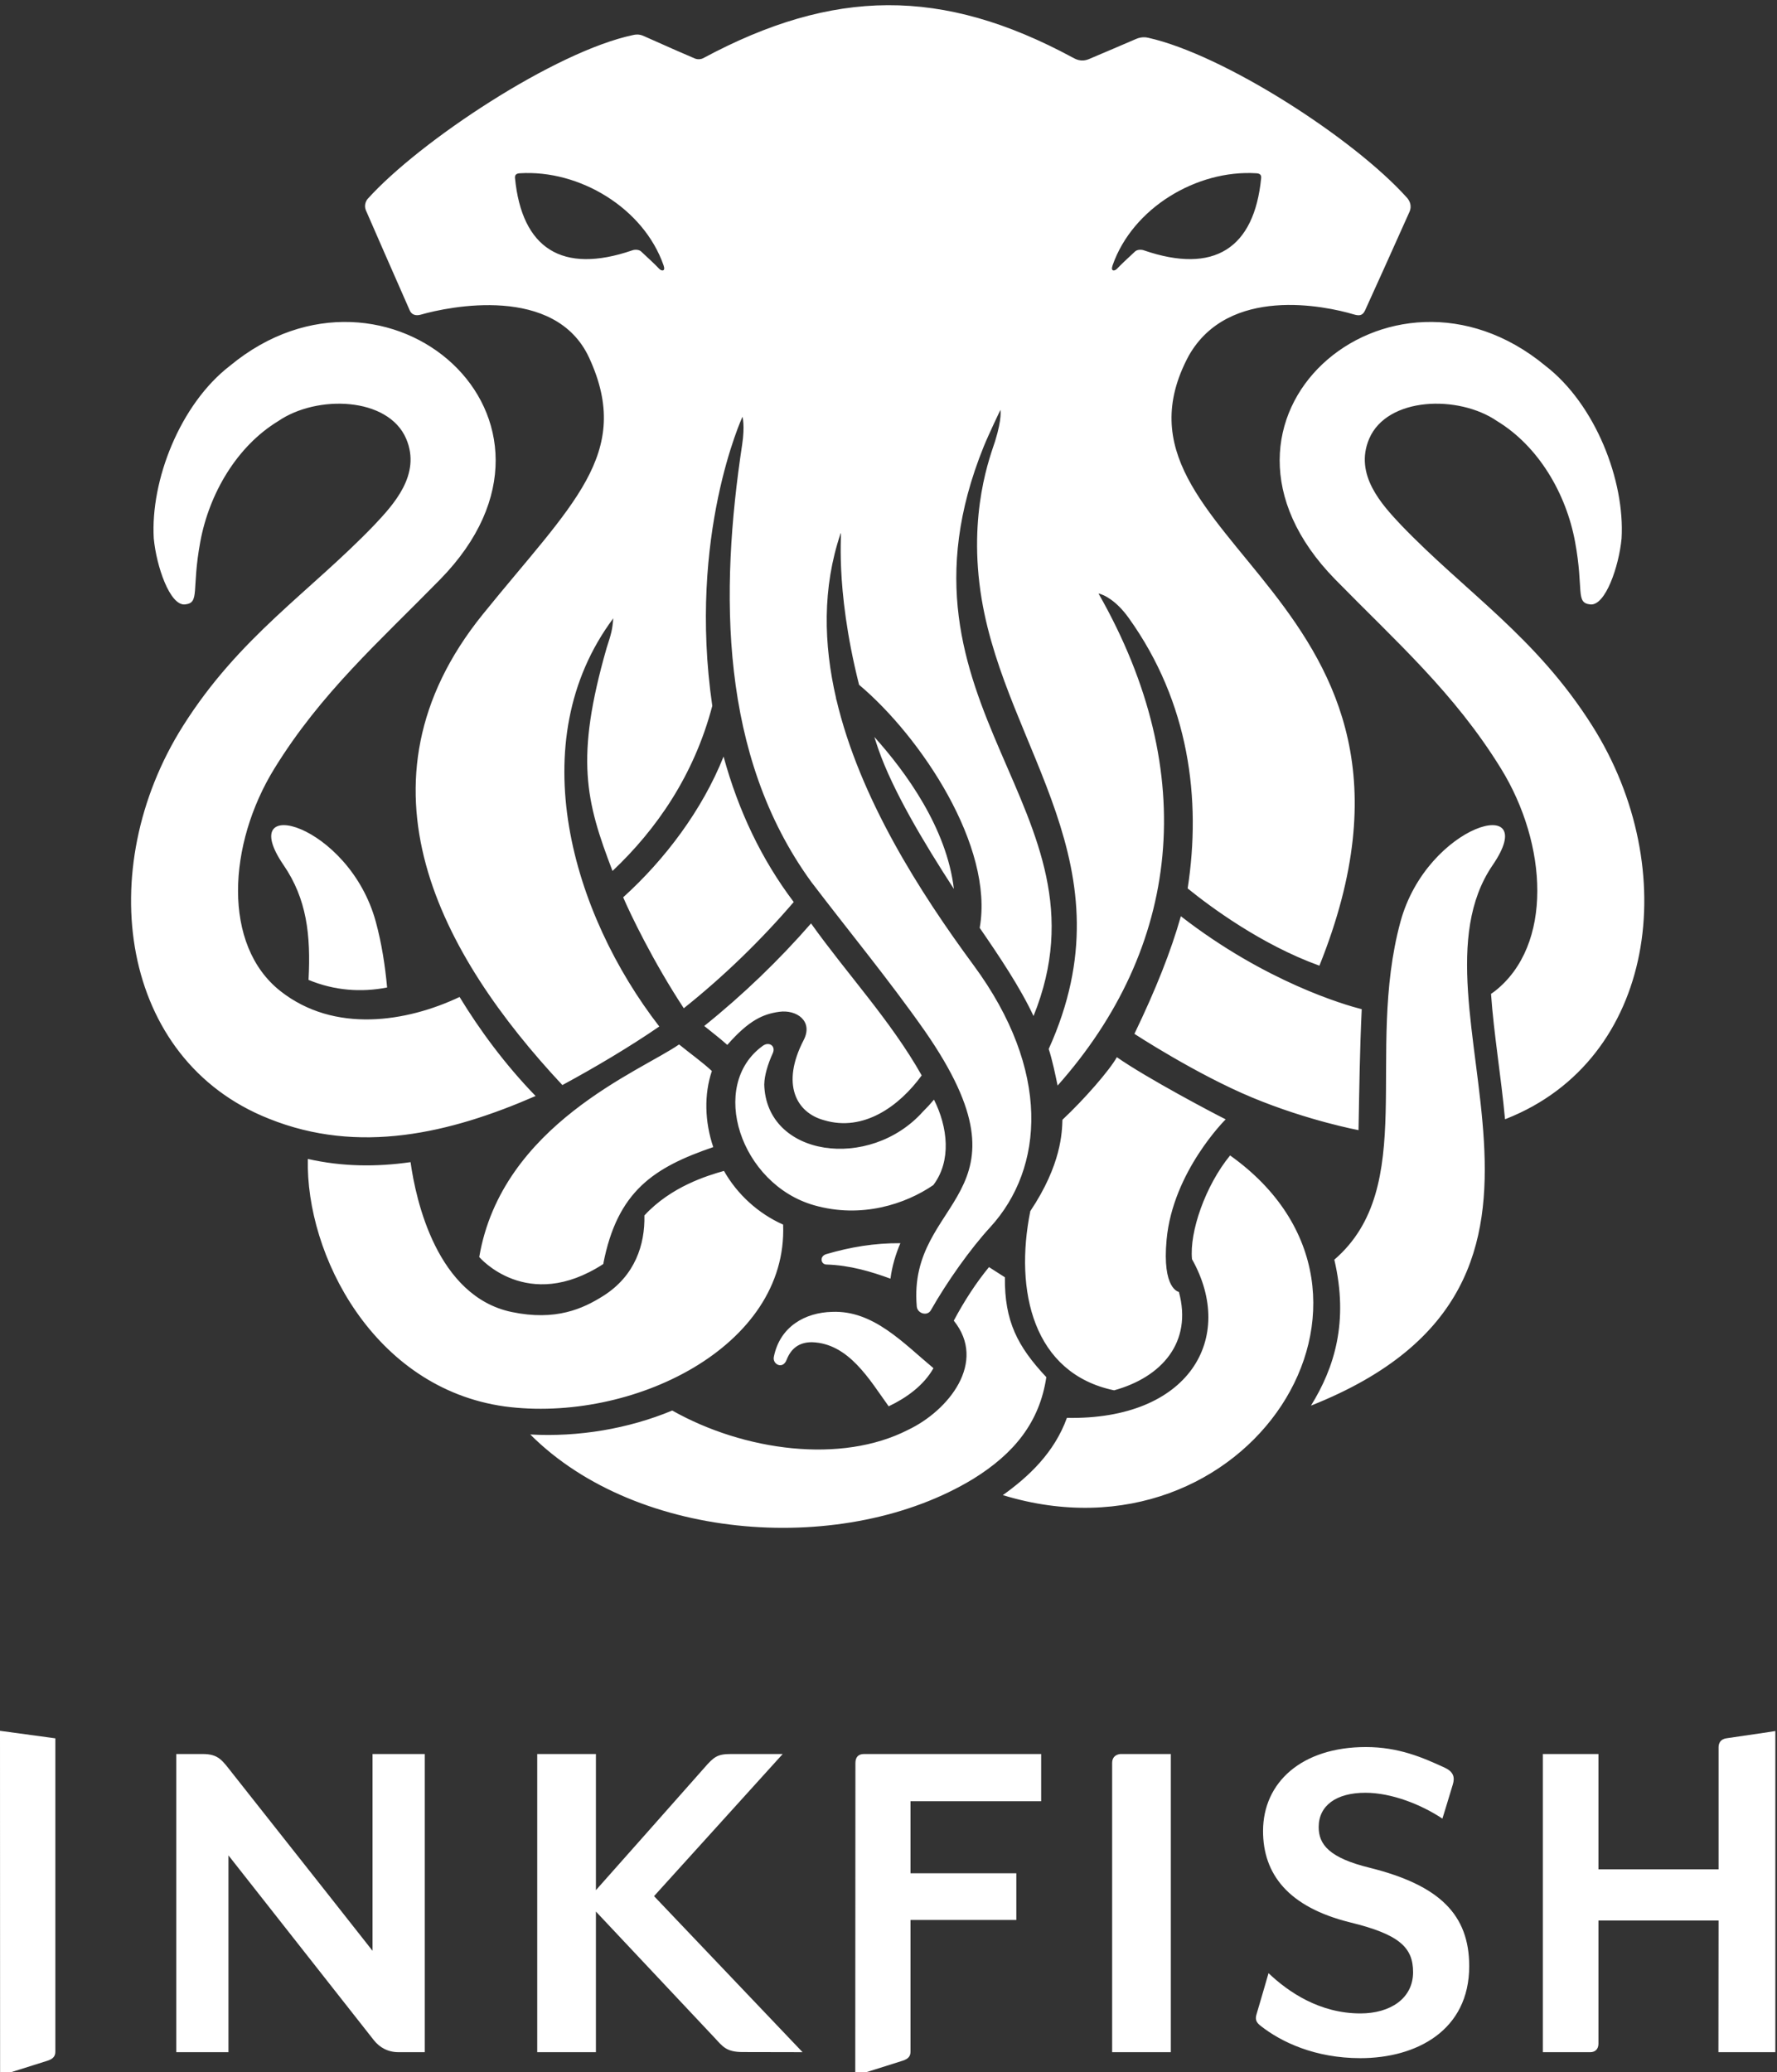
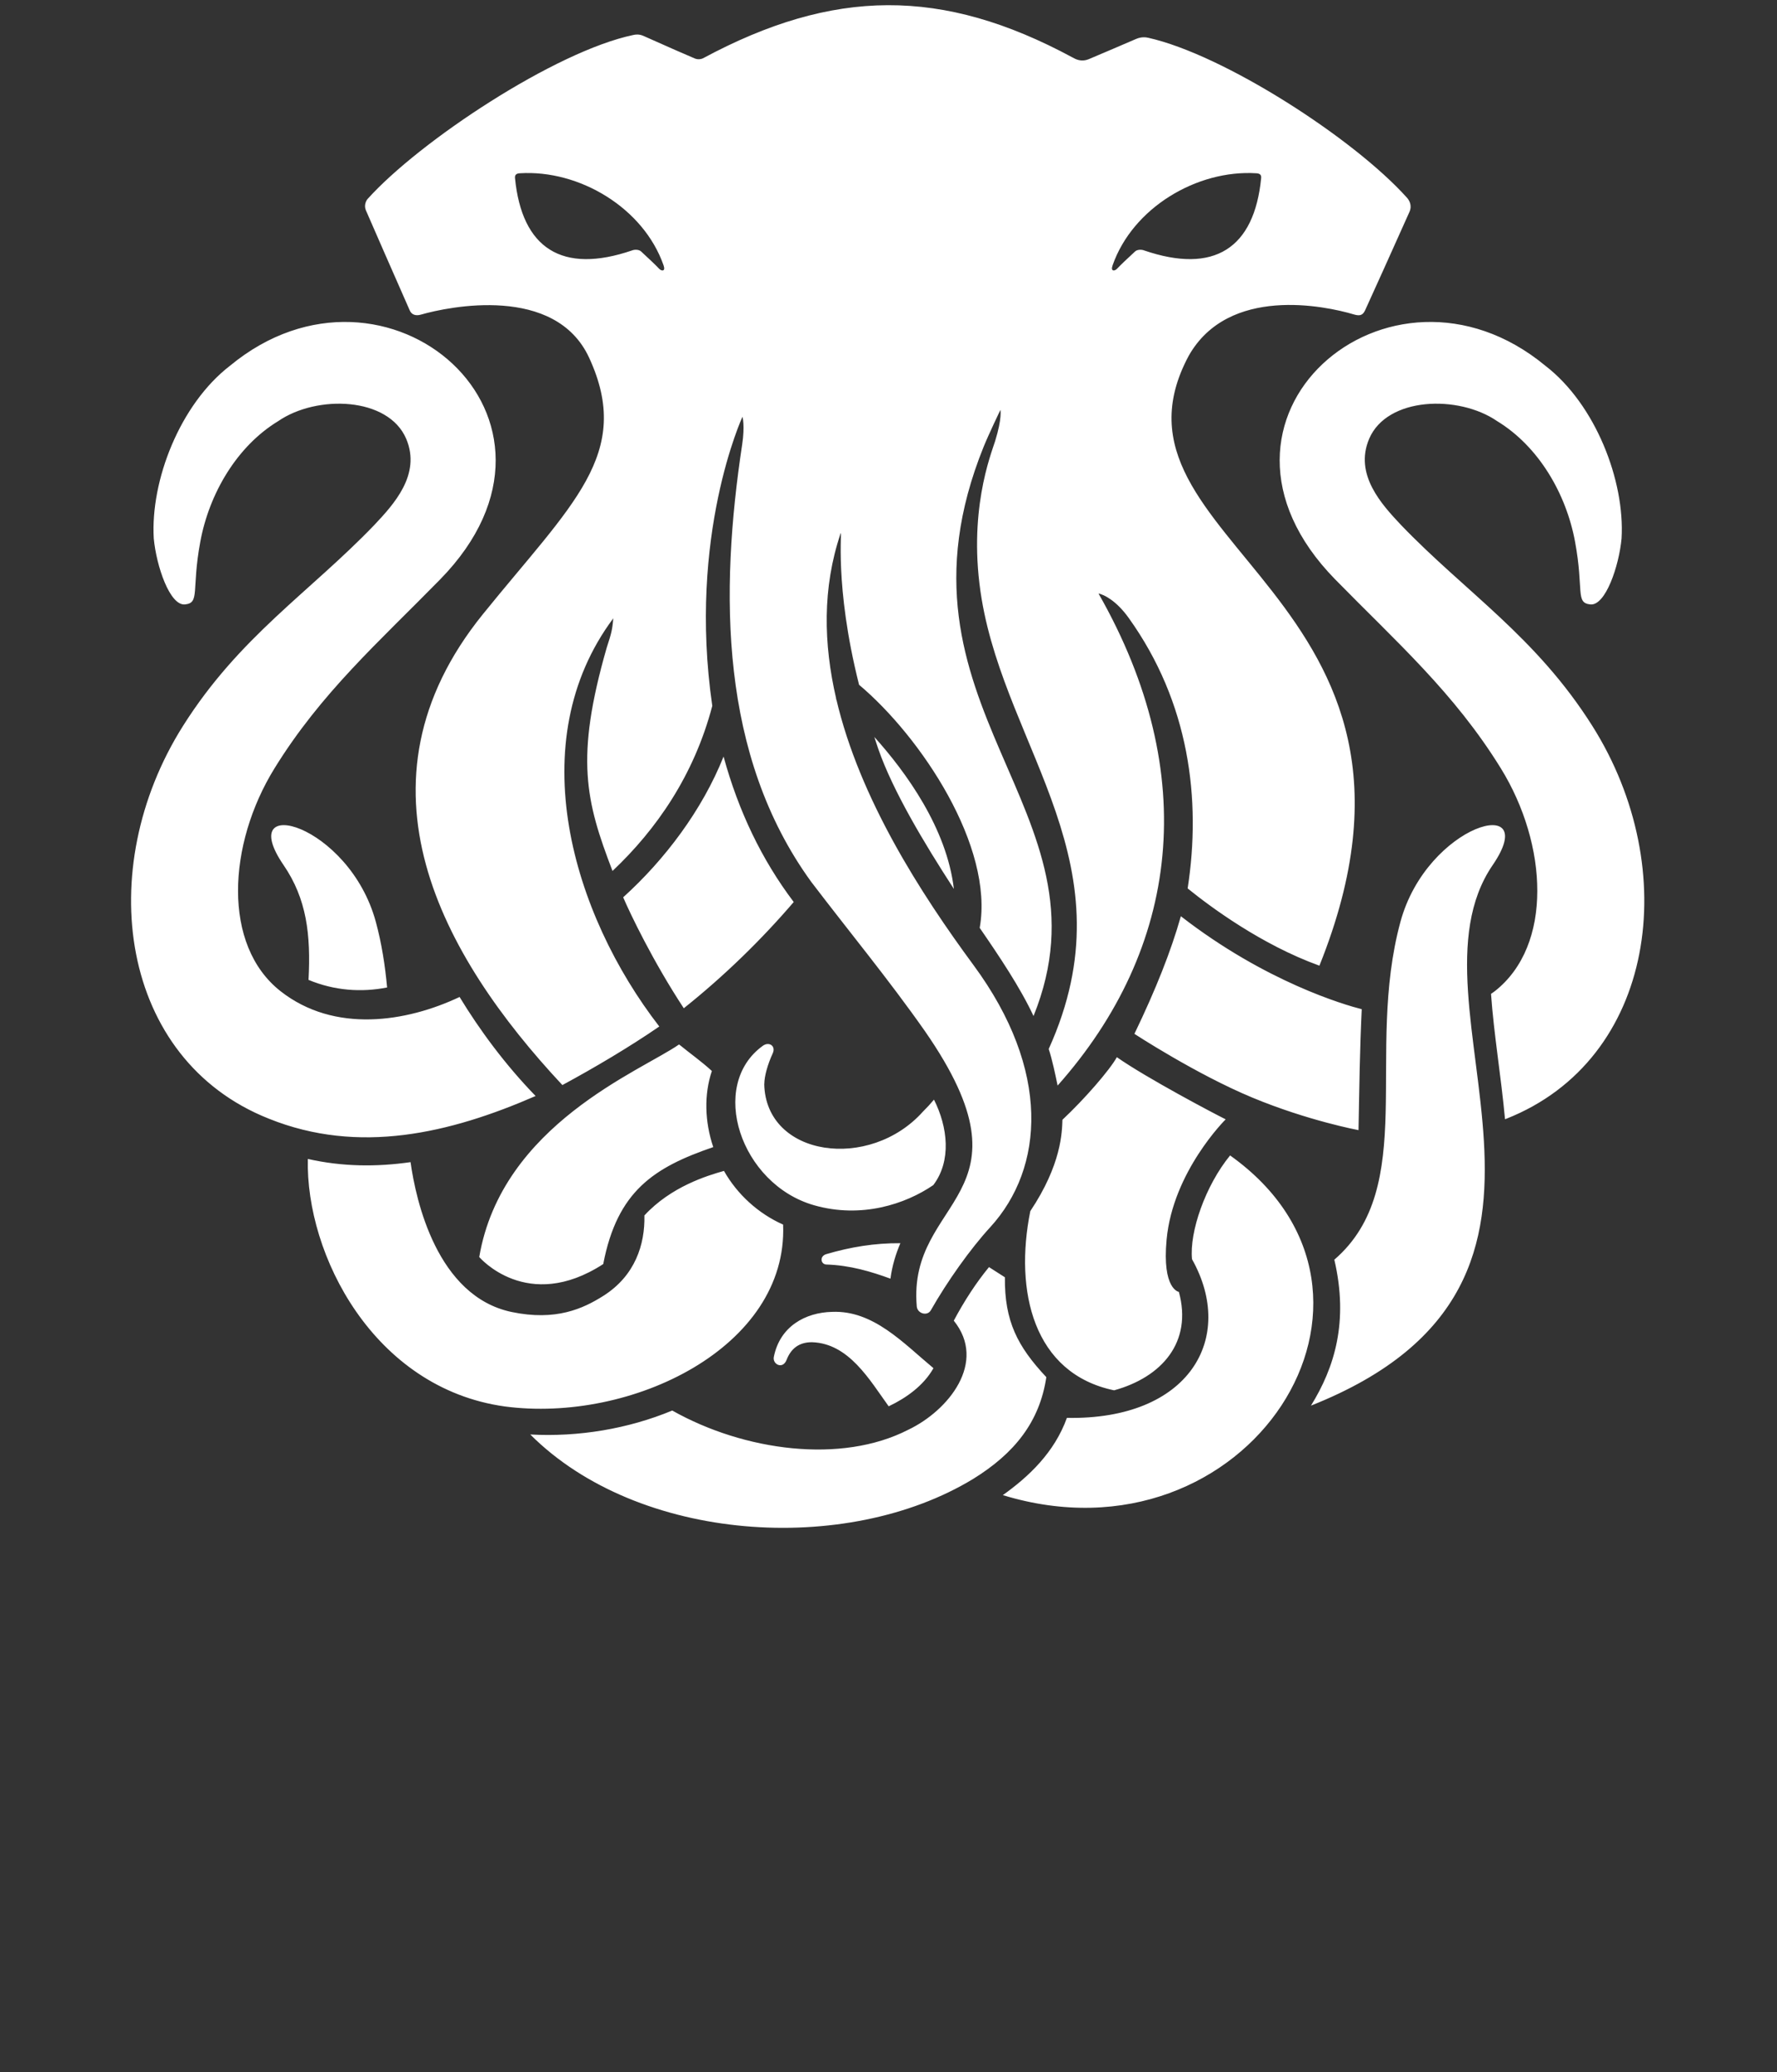
<svg xmlns="http://www.w3.org/2000/svg" width="70mm" height="81.605mm" viewBox="0 0 70 81.605" version="1.1" id="svg1" xml:space="preserve">
  <rect x="0" y="0" width="70" height="81.605" fill="#333333" stroke="none" />
  <defs id="defs1" />
  <g id="g1" transform="matrix(0.265,0,0,0.265,8.2648589e-6,7.5958406e-4)">
    <g id="group-R5">
-       <path id="path2" d="M 1984.25,26.172 V 384.98 c 0,0 -16.81,-2.699 -54.26,-8.031 -7.04,-0.929 -9.2,-5.5 -9.2,-10.168 V 230.5 h -134.26 v 128.809 h -62.14 V 26.172 h 53.07 c 5.04,0 9.07,3.098 9.07,9.379 V 173.309 h 134.26 c 0,-37.047 -0.16,-147.137 -0.16,-147.137 z m -510.4,251.527 c 0,23.871 19.45,38.313 52.21,38.313 29.41,0 62.73,-13.332 86.06,-28.891 0,0 5.76,18.43 11.66,38.18 2.34,7.82 1,14.078 -9.1,18.75 -24.3,11.23 -51.35,23.039 -88.08,23.039 -71.62,0 -114.93,-39.418 -114.93,-93.852 0,-47.75 27.76,-84.949 97.72,-102.148 54.41,-13.34 69.96,-27.758 69.96,-55.52 0,-29.441 -25.54,-46.101 -58.86,-46.101 -45.53,0 -80.5,23.891 -102.7,44.992 0,0 -10.2,-35.359 -13.5,-46.262 -1.76,-5.82 0.28,-9.141 4.39,-12.379 23.38,-18.48 61.21,-36.32 111.81,-36.32 62.76,0 121.6,31.09 121.6,102.73 0,57.731 -33.3,90.489 -111.05,109.942 -45.53,11.09 -57.19,26.09 -57.19,45.527 M 1243.01,26.172 h 65.59 V 359.309 h -56.58 c -6.89,-0.899 -9.01,-5.379 -9.01,-9.957 z M 1017.65,306.559 h 146.02 v 52.75 h -197.9 c -6.348,0 -9.7,-3.34 -9.7,-10.239 0,-1.23 -0.172,-349.07 -0.172,-349.07 0,0 39.602,12.262 53.042,16.648 7.08,2.312 8.71,5.691 8.71,10.312 V 173.859 h 118.26 v 52.192 H 1017.65 Z M 897.012,26.172 731,200.512 874.801,359.309 H 817 c -15.301,0 -19.141,-3.168 -30.16,-15.84 C 775.809,330.809 666.031,207.18 666.031,207.18 v 152.129 h -65.59 V 26.172 h 65.59 V 183.301 c 0,0 123.641,-131.403 132.66,-141.051 9.008,-9.641 12.93,-15.941 31.457,-15.941 10.204,0 66.864,-0.137 66.864,-0.137 m -451.684,0 H 474.73 V 359.309 H 416.371 V 139.441 c 0,0 -92.141,116.989 -156.34,198 -11.621,14.661 -15.519,21.868 -33.621,21.868 H 196.98 V 26.172 h 58.36 V 246.039 c 0,0 126.859,-161.117 162.41,-206.367 6.551,-8.34 15.941,-13.5 27.578,-13.5 M 61.852,26.961 V 376.82 L 0,385.23 0.102,0 c 0,0 39.598,12.262 53.047,16.648 7.07,2.312 8.703,5.691 8.703,10.312" style="fill:#ffffff;fill-opacity:1;fill-rule:nonzero;stroke:none" transform="matrix(0.133,0,0,-0.133,0,308.427)" />
-       <path id="path3" d="m 1812.38,1717.4 c 3.82,64.47 -29.14,149.83 -85.18,192.97 -174.49,144.3 -410.82,-59.1 -234.88,-238.73 68.49,-69.93 133.05,-126.65 185.24,-211.26 52.19,-84.6 58.46,-197.45 -6.81,-248.75 -1.4,-1.1 -2.86,-2.01 -4.28,-3.04 3.1,-44.62 11.25,-92.27 15.64,-140.05 0.54,0.22 1.08,0.37 1.62,0.59 166.66,65.97 197.16,278.46 96.01,438.78 -62.97,99.8 -141.82,149.54 -213.86,224.55 -21.17,22.54 -52.65,56.16 -35.64,96.24 19.95,47 99.83,49.55 143.15,19.76 46.08,-28.04 77.04,-80.76 87.02,-134.81 9.98,-54.05 0.1,-68.19 17.05,-69.94 16.94,-1.76 32.03,42.83 34.92,73.69 M 977.219,1495.63 c 1.531,-4.62 2.918,-9.12 4.59,-13.88 16.019,-45.87 50.151,-103.32 84.311,-155.89 -8.02,67.93 -53.51,130.45 -88.901,169.77 m 598.061,586.59 c 3.37,7.57 -0.48,13.38 -2.81,15.95 -59.61,66.4 -204.69,159.79 -289.16,178.65 -2.44,0.54 -7.37,1.34 -13.48,-1.29 -6.11,-2.63 -45.97,-19.76 -52.85,-22.56 -8.82,-3.6 -14.98,0.09 -18.27,1.87 -145.79,78.61 -267.233,77.39 -413.062,-0.97 -1.41,-0.75 -5.128,-1.72 -8.878,-0.27 -3.051,1.17 -38.032,16.46 -57.454,25.24 -5.378,2.42 -9.41,1.52 -11.597,1.07 -87.313,-18.29 -238.903,-118.67 -296.84,-183.16 -1.742,-1.93 -4.223,-7.08 -2.031,-12.48 1.84,-4.54 37.929,-86.64 49.148,-112.15 2.082,-4.72 6.641,-6.3 12.442,-4.62 31.218,8.98 150.23,33.7 188.031,-48.19 49.597,-107.46 -19.403,-163.6 -118.84,-286.62 -152.762,-188.97 -46.52,-381.1 88.918,-525.98 35.492,19.14 75.609,42.89 108.32,65.44 -97.238,125.58 -154.508,317.78 -51.437,456.02 -1.063,-13.03 -2.121,-16.78 -7.352,-32.85 -35.519,-123.75 -23.41,-171.33 6.5,-249.41 49.32,46.58 91.141,107 111.52,184.45 -27.668,190.45 33.742,323.05 33.742,323.05 0,0 2.867,-9.88 -0.363,-31.18 -25.008,-165.14 -25.36,-347.16 77.16,-488.42 42.293,-55.55 86.64,-109.14 127.013,-166.7 0.01,0 0.01,0 0.01,-0.01 129.44,-186.459 -19.73,-185.12 -9.02,-307.729 0.7,-8 11.8,-11.211 15.73,-4.281 18.15,31.941 44.21,68.719 66.49,92.922 60.34,66.088 67.84,175.198 -18.72,292.598 -59.2,80.32 -127.421,186.28 -153.37,296.98 -0.301,0.26 -0.512,0.42 -0.543,0.45 l 0.339,0.42 c -14.226,61.22 -15.519,123.87 4.903,184.45 2.41,7.13 -7.59,-56.89 20.679,-168.97 69.172,-58.18 150.992,-180.72 134.832,-271.6 21.87,-31.73 45.36,-66.75 60.16,-98.51 93.47,231.07 -173.531,344.87 -55.71,636.17 5.4,13.34 18.67,41.05 18.67,41.05 0,0 2.16,-8.93 -5.88,-34.84 -4.48,-14.45 -31.2,-79.92 -15.04,-176.57 28.36,-169.41 167.69,-297.77 74.92,-502.63 3.92,-11.68 7.64,-29.61 9.95,-40.88 136.26,153.33 160.8,348.05 45.69,549.82 6.36,-1.32 20.07,-8.2 33.7,-27.23 67.91,-94.71 81.31,-202.83 65.97,-302.31 25.15,-20.39 82.31,-62.87 147.26,-86.31 167.32,416.21 -258.72,471.33 -146.06,681.44 44.54,78.65 152.71,55.65 184.24,46.27 6.01,-1.79 9.91,-1.75 12.77,4.26 2.38,5.03 38.02,83.95 49.66,110.15 m -838.534,-63.51 c -3.566,3.82 -11.469,11.32 -20.148,19.31 -2.418,2.23 -6.918,2.42 -9.961,1.28 -78.457,-26.91 -123.34,2.16 -131.039,80.81 -0.391,3.98 2.031,5.11 5.351,5.32 66.457,4.2 138.367,-38.67 160.739,-102.97 2.468,-7.09 -2.489,-6.37 -4.942,-3.75 m 672.814,101.4 c -7.69,-78.65 -52.56,-107.72 -131.02,-80.81 -3.06,1.14 -7.54,0.95 -9.97,-1.28 -8.67,-7.99 -16.57,-15.49 -20.14,-19.31 -2.46,-2.62 -7.42,-3.34 -4.95,3.75 22.37,64.3 94.27,107.17 160.75,102.97 3.32,-0.21 5.72,-1.34 5.33,-5.32 M 316.938,1352.49 c 25.808,-37.68 30.582,-77.73 27.902,-128.28 28.906,-11.99 58.887,-14.15 87.828,-8.47 -2.262,24.3 -5.969,48.83 -12.621,73.31 -29.758,109.68 -158.859,144.84 -103.109,63.44 m -59.891,557.88 c -56.039,-43.14 -89,-128.5 -85.18,-192.97 2.891,-30.86 17.981,-75.45 34.922,-73.69 16.949,1.75 7.07,15.89 17.051,69.94 9.988,54.05 40.937,106.77 87.019,134.81 43.321,29.79 123.207,27.24 143.161,-19.76 17.007,-40.08 -14.481,-73.7 -35.653,-96.24 -72.039,-75.01 -150.89,-124.75 -213.859,-224.55 -101.149,-160.32 -70.649,-372.81 96.012,-438.78 100.558,-40.46 202.277,-16.42 298.097,25.35 -33.937,34.98 -62.508,73.7 -84.961,110.64 -59.359,-28.1 -139.937,-40.82 -200.16,6.51 -65.269,51.3 -59,164.15 -6.808,248.75 52.191,84.61 116.761,141.33 185.25,211.26 175.941,179.63 -60.399,383.03 -234.891,238.73 m 87.019,-886.21 c -2.578,-106.91 73.454,-256.031 219.911,-276.512 141.73,-18.886 316.8,66.141 311.293,203.161 h -0.012 c -27.781,12.332 -51.301,33.82 -66.102,59.981 -18.816,-5.31 -59.09,-17.47 -88.929,-49.751 0.75,-32.34 -10.34,-67.43 -46.008,-89.918 -22.531,-14.211 -52.992,-28.32 -102.371,-17.961 -83.418,17.512 -107.051,124.699 -112.981,167.43 -38.027,-5.48 -76.418,-5.12 -114.801,3.57 M 1043.3,790.391 c -33.77,28.039 -67.241,64.879 -113.37,62.91 -29.68,-0.711 -58.262,-16.082 -65.063,-50.403 -1.609,-8.179 10.012,-14.296 14.301,-3.179 4.852,12.531 13.871,19.769 28.41,19.679 41.219,-1.308 64.488,-42.347 85.668,-71.609 19.864,9.41 39.134,23.27 50.054,42.602 m -48.062,100.007 c 1.828,14.161 5.842,27.301 11.072,39.633 -28.771,0.207 -55.783,-4.281 -82.763,-12.211 -7.918,-2.32 -6.18,-11.422 0,-11.609 26.492,-0.813 50.051,-7.91 71.691,-15.813 m 36.382,186.732 c -59.593,-66.72 -175.682,-50.87 -177.464,30.72 0.012,-0.02 0.043,-0.04 0.063,-0.06 0.109,9.27 3.859,22.21 9.449,34.41 3.711,8.11 -4.031,13.46 -11.07,8.39 -61.36,-44.25 -25.141,-154.641 57.281,-178.168 52.937,-15.113 102.261,1.316 133.241,22.527 20.54,27.101 16.18,64.861 0.75,95.481 -3.83,-4.61 -7.92,-9.05 -12.25,-13.3 m -125.151,210.19 c -35.289,-40.52 -75.61,-79.48 -119.371,-114.61 8.531,-6.97 17.609,-13.79 25.761,-21.15 24.309,27.7 40.039,34.49 58.09,37.01 19.301,2.66 38.278,-10.36 27.258,-31.65 -25.469,-49.13 -8.398,-81.12 22.961,-89.52 43.988,-13.13 83.932,15.65 108.972,50.09 -34.3,60.86 -83.343,113.27 -123.671,169.83 m -209.789,28.76 c 7.297,-17.09 32.968,-71 67.566,-123.56 45.274,36.1 86.82,76.62 122.871,118.7 -35.679,47.22 -61.679,101.33 -78.41,162.52 -23.879,-59.86 -65.711,-115.25 -112.199,-157.25 0.058,-0.14 0.121,-0.27 0.172,-0.41 m 100.5,-278.68 c -9.621,28.51 -10.371,58.9 -1.551,85.03 -11.27,10.4 -23.922,19.3 -35.801,29 -0.019,-0.03 -0.058,-0.04 -0.07,-0.05 -0.281,0.23 -0.551,0.45 -0.828,0.68 -42.25,-29.5 -198.102,-89.45 -223.301,-237.482 0,0 53.551,-62.988 138.59,-7.867 15.75,81.891 56.949,108.029 122.961,130.689 M 592.668,716.309 c 0,-0.008 0,-0.02 0.031,-0.028 120.641,-120.722 353.231,-135.75 494.951,-49.633 46.22,28.563 74.32,63.723 81.8,113.704 -32.19,34.32 -46.8,62.468 -46.31,111.597 0,0 -10.5,6.75 -17.78,11.371 -14.52,-17.672 -27.59,-37.8 -39.35,-59.84 37.49,-46.429 -5.79,-100.421 -50.95,-121.929 C 940.328,683.199 831.746,697.77 751.348,743.059 701.969,722.57 646.43,713.328 592.668,716.309 m 528.162,-67.758 c 273.97,-83.742 471.87,224.41 254.01,379.529 -27.64,-33.74 -45.58,-85.478 -42.56,-115.932 49.46,-88.109 -2.93,-179.828 -139.84,-177.289 -13.93,-38.668 -42.58,-65.589 -71.61,-86.308 m 198.98,646.789 c -10.88,-38.58 -27.88,-81.59 -51.91,-131.42 0,0 69.32,-45.28 131.86,-71.24 62.25,-25.85 118.61,-36.34 118.61,-36.34 0.98,50.81 1.35,87.03 3.6,135.12 -19.01,4.83 -107.37,30.34 -202.16,103.88 m -15.94,-361.379 c 7,76.139 66.04,134.449 66.04,134.449 -12.65,6.23 -87.73,45.77 -121.64,69.44 -8.09,-14.54 -36.03,-46.68 -60.81,-69.91 -0.51,-13.9 -1.06,-49.93 -35.92,-102.081 -17.97,-89.257 3.27,-181.398 93.67,-200.211 53.15,14.653 87.79,53.672 72.39,109.973 0,0 -18.92,2.707 -13.73,58.34 m 161.35,-185.41 c 352.23,139.64 95.49,446.809 203.11,603.939 55.75,81.4 -73.35,46.24 -103.11,-63.44 -39.87,-146.81 20.43,-296.109 -73.88,-377.441 16.22,-69.371 0.11,-120.687 -26.12,-163.058" style="fill:#ffffff;fill-opacity:1;fill-rule:nonzero;stroke:none" transform="matrix(0.133,0,0,-0.133,0,308.427)" />
+       <path id="path3" d="m 1812.38,1717.4 c 3.82,64.47 -29.14,149.83 -85.18,192.97 -174.49,144.3 -410.82,-59.1 -234.88,-238.73 68.49,-69.93 133.05,-126.65 185.24,-211.26 52.19,-84.6 58.46,-197.45 -6.81,-248.75 -1.4,-1.1 -2.86,-2.01 -4.28,-3.04 3.1,-44.62 11.25,-92.27 15.64,-140.05 0.54,0.22 1.08,0.37 1.62,0.59 166.66,65.97 197.16,278.46 96.01,438.78 -62.97,99.8 -141.82,149.54 -213.86,224.55 -21.17,22.54 -52.65,56.16 -35.64,96.24 19.95,47 99.83,49.55 143.15,19.76 46.08,-28.04 77.04,-80.76 87.02,-134.81 9.98,-54.05 0.1,-68.19 17.05,-69.94 16.94,-1.76 32.03,42.83 34.92,73.69 M 977.219,1495.63 c 1.531,-4.62 2.918,-9.12 4.59,-13.88 16.019,-45.87 50.151,-103.32 84.311,-155.89 -8.02,67.93 -53.51,130.45 -88.901,169.77 m 598.061,586.59 c 3.37,7.57 -0.48,13.38 -2.81,15.95 -59.61,66.4 -204.69,159.79 -289.16,178.65 -2.44,0.54 -7.37,1.34 -13.48,-1.29 -6.11,-2.63 -45.97,-19.76 -52.85,-22.56 -8.82,-3.6 -14.98,0.09 -18.27,1.87 -145.79,78.61 -267.233,77.39 -413.062,-0.97 -1.41,-0.75 -5.128,-1.72 -8.878,-0.27 -3.051,1.17 -38.032,16.46 -57.454,25.24 -5.378,2.42 -9.41,1.52 -11.597,1.07 -87.313,-18.29 -238.903,-118.67 -296.84,-183.16 -1.742,-1.93 -4.223,-7.08 -2.031,-12.48 1.84,-4.54 37.929,-86.64 49.148,-112.15 2.082,-4.72 6.641,-6.3 12.442,-4.62 31.218,8.98 150.23,33.7 188.031,-48.19 49.597,-107.46 -19.403,-163.6 -118.84,-286.62 -152.762,-188.97 -46.52,-381.1 88.918,-525.98 35.492,19.14 75.609,42.89 108.32,65.44 -97.238,125.58 -154.508,317.78 -51.437,456.02 -1.063,-13.03 -2.121,-16.78 -7.352,-32.85 -35.519,-123.75 -23.41,-171.33 6.5,-249.41 49.32,46.58 91.141,107 111.52,184.45 -27.668,190.45 33.742,323.05 33.742,323.05 0,0 2.867,-9.88 -0.363,-31.18 -25.008,-165.14 -25.36,-347.16 77.16,-488.42 42.293,-55.55 86.64,-109.14 127.013,-166.7 0.01,0 0.01,0 0.01,-0.01 129.44,-186.459 -19.73,-185.12 -9.02,-307.729 0.7,-8 11.8,-11.211 15.73,-4.281 18.15,31.941 44.21,68.719 66.49,92.922 60.34,66.088 67.84,175.198 -18.72,292.598 -59.2,80.32 -127.421,186.28 -153.37,296.98 -0.301,0.26 -0.512,0.42 -0.543,0.45 l 0.339,0.42 c -14.226,61.22 -15.519,123.87 4.903,184.45 2.41,7.13 -7.59,-56.89 20.679,-168.97 69.172,-58.18 150.992,-180.72 134.832,-271.6 21.87,-31.73 45.36,-66.75 60.16,-98.51 93.47,231.07 -173.531,344.87 -55.71,636.17 5.4,13.34 18.67,41.05 18.67,41.05 0,0 2.16,-8.93 -5.88,-34.84 -4.48,-14.45 -31.2,-79.92 -15.04,-176.57 28.36,-169.41 167.69,-297.77 74.92,-502.63 3.92,-11.68 7.64,-29.61 9.95,-40.88 136.26,153.33 160.8,348.05 45.69,549.82 6.36,-1.32 20.07,-8.2 33.7,-27.23 67.91,-94.71 81.31,-202.83 65.97,-302.31 25.15,-20.39 82.31,-62.87 147.26,-86.31 167.32,416.21 -258.72,471.33 -146.06,681.44 44.54,78.65 152.71,55.65 184.24,46.27 6.01,-1.79 9.91,-1.75 12.77,4.26 2.38,5.03 38.02,83.95 49.66,110.15 m -838.534,-63.51 c -3.566,3.82 -11.469,11.32 -20.148,19.31 -2.418,2.23 -6.918,2.42 -9.961,1.28 -78.457,-26.91 -123.34,2.16 -131.039,80.81 -0.391,3.98 2.031,5.11 5.351,5.32 66.457,4.2 138.367,-38.67 160.739,-102.97 2.468,-7.09 -2.489,-6.37 -4.942,-3.75 m 672.814,101.4 c -7.69,-78.65 -52.56,-107.72 -131.02,-80.81 -3.06,1.14 -7.54,0.95 -9.97,-1.28 -8.67,-7.99 -16.57,-15.49 -20.14,-19.31 -2.46,-2.62 -7.42,-3.34 -4.95,3.75 22.37,64.3 94.27,107.17 160.75,102.97 3.32,-0.21 5.72,-1.34 5.33,-5.32 M 316.938,1352.49 c 25.808,-37.68 30.582,-77.73 27.902,-128.28 28.906,-11.99 58.887,-14.15 87.828,-8.47 -2.262,24.3 -5.969,48.83 -12.621,73.31 -29.758,109.68 -158.859,144.84 -103.109,63.44 m -59.891,557.88 c -56.039,-43.14 -89,-128.5 -85.18,-192.97 2.891,-30.86 17.981,-75.45 34.922,-73.69 16.949,1.75 7.07,15.89 17.051,69.94 9.988,54.05 40.937,106.77 87.019,134.81 43.321,29.79 123.207,27.24 143.161,-19.76 17.007,-40.08 -14.481,-73.7 -35.653,-96.24 -72.039,-75.01 -150.89,-124.75 -213.859,-224.55 -101.149,-160.32 -70.649,-372.81 96.012,-438.78 100.558,-40.46 202.277,-16.42 298.097,25.35 -33.937,34.98 -62.508,73.7 -84.961,110.64 -59.359,-28.1 -139.937,-40.82 -200.16,6.51 -65.269,51.3 -59,164.15 -6.808,248.75 52.191,84.61 116.761,141.33 185.25,211.26 175.941,179.63 -60.399,383.03 -234.891,238.73 m 87.019,-886.21 c -2.578,-106.91 73.454,-256.031 219.911,-276.512 141.73,-18.886 316.8,66.141 311.293,203.161 h -0.012 c -27.781,12.332 -51.301,33.82 -66.102,59.981 -18.816,-5.31 -59.09,-17.47 -88.929,-49.751 0.75,-32.34 -10.34,-67.43 -46.008,-89.918 -22.531,-14.211 -52.992,-28.32 -102.371,-17.961 -83.418,17.512 -107.051,124.699 -112.981,167.43 -38.027,-5.48 -76.418,-5.12 -114.801,3.57 M 1043.3,790.391 c -33.77,28.039 -67.241,64.879 -113.37,62.91 -29.68,-0.711 -58.262,-16.082 -65.063,-50.403 -1.609,-8.179 10.012,-14.296 14.301,-3.179 4.852,12.531 13.871,19.769 28.41,19.679 41.219,-1.308 64.488,-42.347 85.668,-71.609 19.864,9.41 39.134,23.27 50.054,42.602 m -48.062,100.007 c 1.828,14.161 5.842,27.301 11.072,39.633 -28.771,0.207 -55.783,-4.281 -82.763,-12.211 -7.918,-2.32 -6.18,-11.422 0,-11.609 26.492,-0.813 50.051,-7.91 71.691,-15.813 m 36.382,186.732 c -59.593,-66.72 -175.682,-50.87 -177.464,30.72 0.012,-0.02 0.043,-0.04 0.063,-0.06 0.109,9.27 3.859,22.21 9.449,34.41 3.711,8.11 -4.031,13.46 -11.07,8.39 -61.36,-44.25 -25.141,-154.641 57.281,-178.168 52.937,-15.113 102.261,1.316 133.241,22.527 20.54,27.101 16.18,64.861 0.75,95.481 -3.83,-4.61 -7.92,-9.05 -12.25,-13.3 m -125.151,210.19 m -209.789,28.76 c 7.297,-17.09 32.968,-71 67.566,-123.56 45.274,36.1 86.82,76.62 122.871,118.7 -35.679,47.22 -61.679,101.33 -78.41,162.52 -23.879,-59.86 -65.711,-115.25 -112.199,-157.25 0.058,-0.14 0.121,-0.27 0.172,-0.41 m 100.5,-278.68 c -9.621,28.51 -10.371,58.9 -1.551,85.03 -11.27,10.4 -23.922,19.3 -35.801,29 -0.019,-0.03 -0.058,-0.04 -0.07,-0.05 -0.281,0.23 -0.551,0.45 -0.828,0.68 -42.25,-29.5 -198.102,-89.45 -223.301,-237.482 0,0 53.551,-62.988 138.59,-7.867 15.75,81.891 56.949,108.029 122.961,130.689 M 592.668,716.309 c 0,-0.008 0,-0.02 0.031,-0.028 120.641,-120.722 353.231,-135.75 494.951,-49.633 46.22,28.563 74.32,63.723 81.8,113.704 -32.19,34.32 -46.8,62.468 -46.31,111.597 0,0 -10.5,6.75 -17.78,11.371 -14.52,-17.672 -27.59,-37.8 -39.35,-59.84 37.49,-46.429 -5.79,-100.421 -50.95,-121.929 C 940.328,683.199 831.746,697.77 751.348,743.059 701.969,722.57 646.43,713.328 592.668,716.309 m 528.162,-67.758 c 273.97,-83.742 471.87,224.41 254.01,379.529 -27.64,-33.74 -45.58,-85.478 -42.56,-115.932 49.46,-88.109 -2.93,-179.828 -139.84,-177.289 -13.93,-38.668 -42.58,-65.589 -71.61,-86.308 m 198.98,646.789 c -10.88,-38.58 -27.88,-81.59 -51.91,-131.42 0,0 69.32,-45.28 131.86,-71.24 62.25,-25.85 118.61,-36.34 118.61,-36.34 0.98,50.81 1.35,87.03 3.6,135.12 -19.01,4.83 -107.37,30.34 -202.16,103.88 m -15.94,-361.379 c 7,76.139 66.04,134.449 66.04,134.449 -12.65,6.23 -87.73,45.77 -121.64,69.44 -8.09,-14.54 -36.03,-46.68 -60.81,-69.91 -0.51,-13.9 -1.06,-49.93 -35.92,-102.081 -17.97,-89.257 3.27,-181.398 93.67,-200.211 53.15,14.653 87.79,53.672 72.39,109.973 0,0 -18.92,2.707 -13.73,58.34 m 161.35,-185.41 c 352.23,139.64 95.49,446.809 203.11,603.939 55.75,81.4 -73.35,46.24 -103.11,-63.44 -39.87,-146.81 20.43,-296.109 -73.88,-377.441 16.22,-69.371 0.11,-120.687 -26.12,-163.058" style="fill:#ffffff;fill-opacity:1;fill-rule:nonzero;stroke:none" transform="matrix(0.133,0,0,-0.133,0,308.427)" />
    </g>
  </g>
</svg>